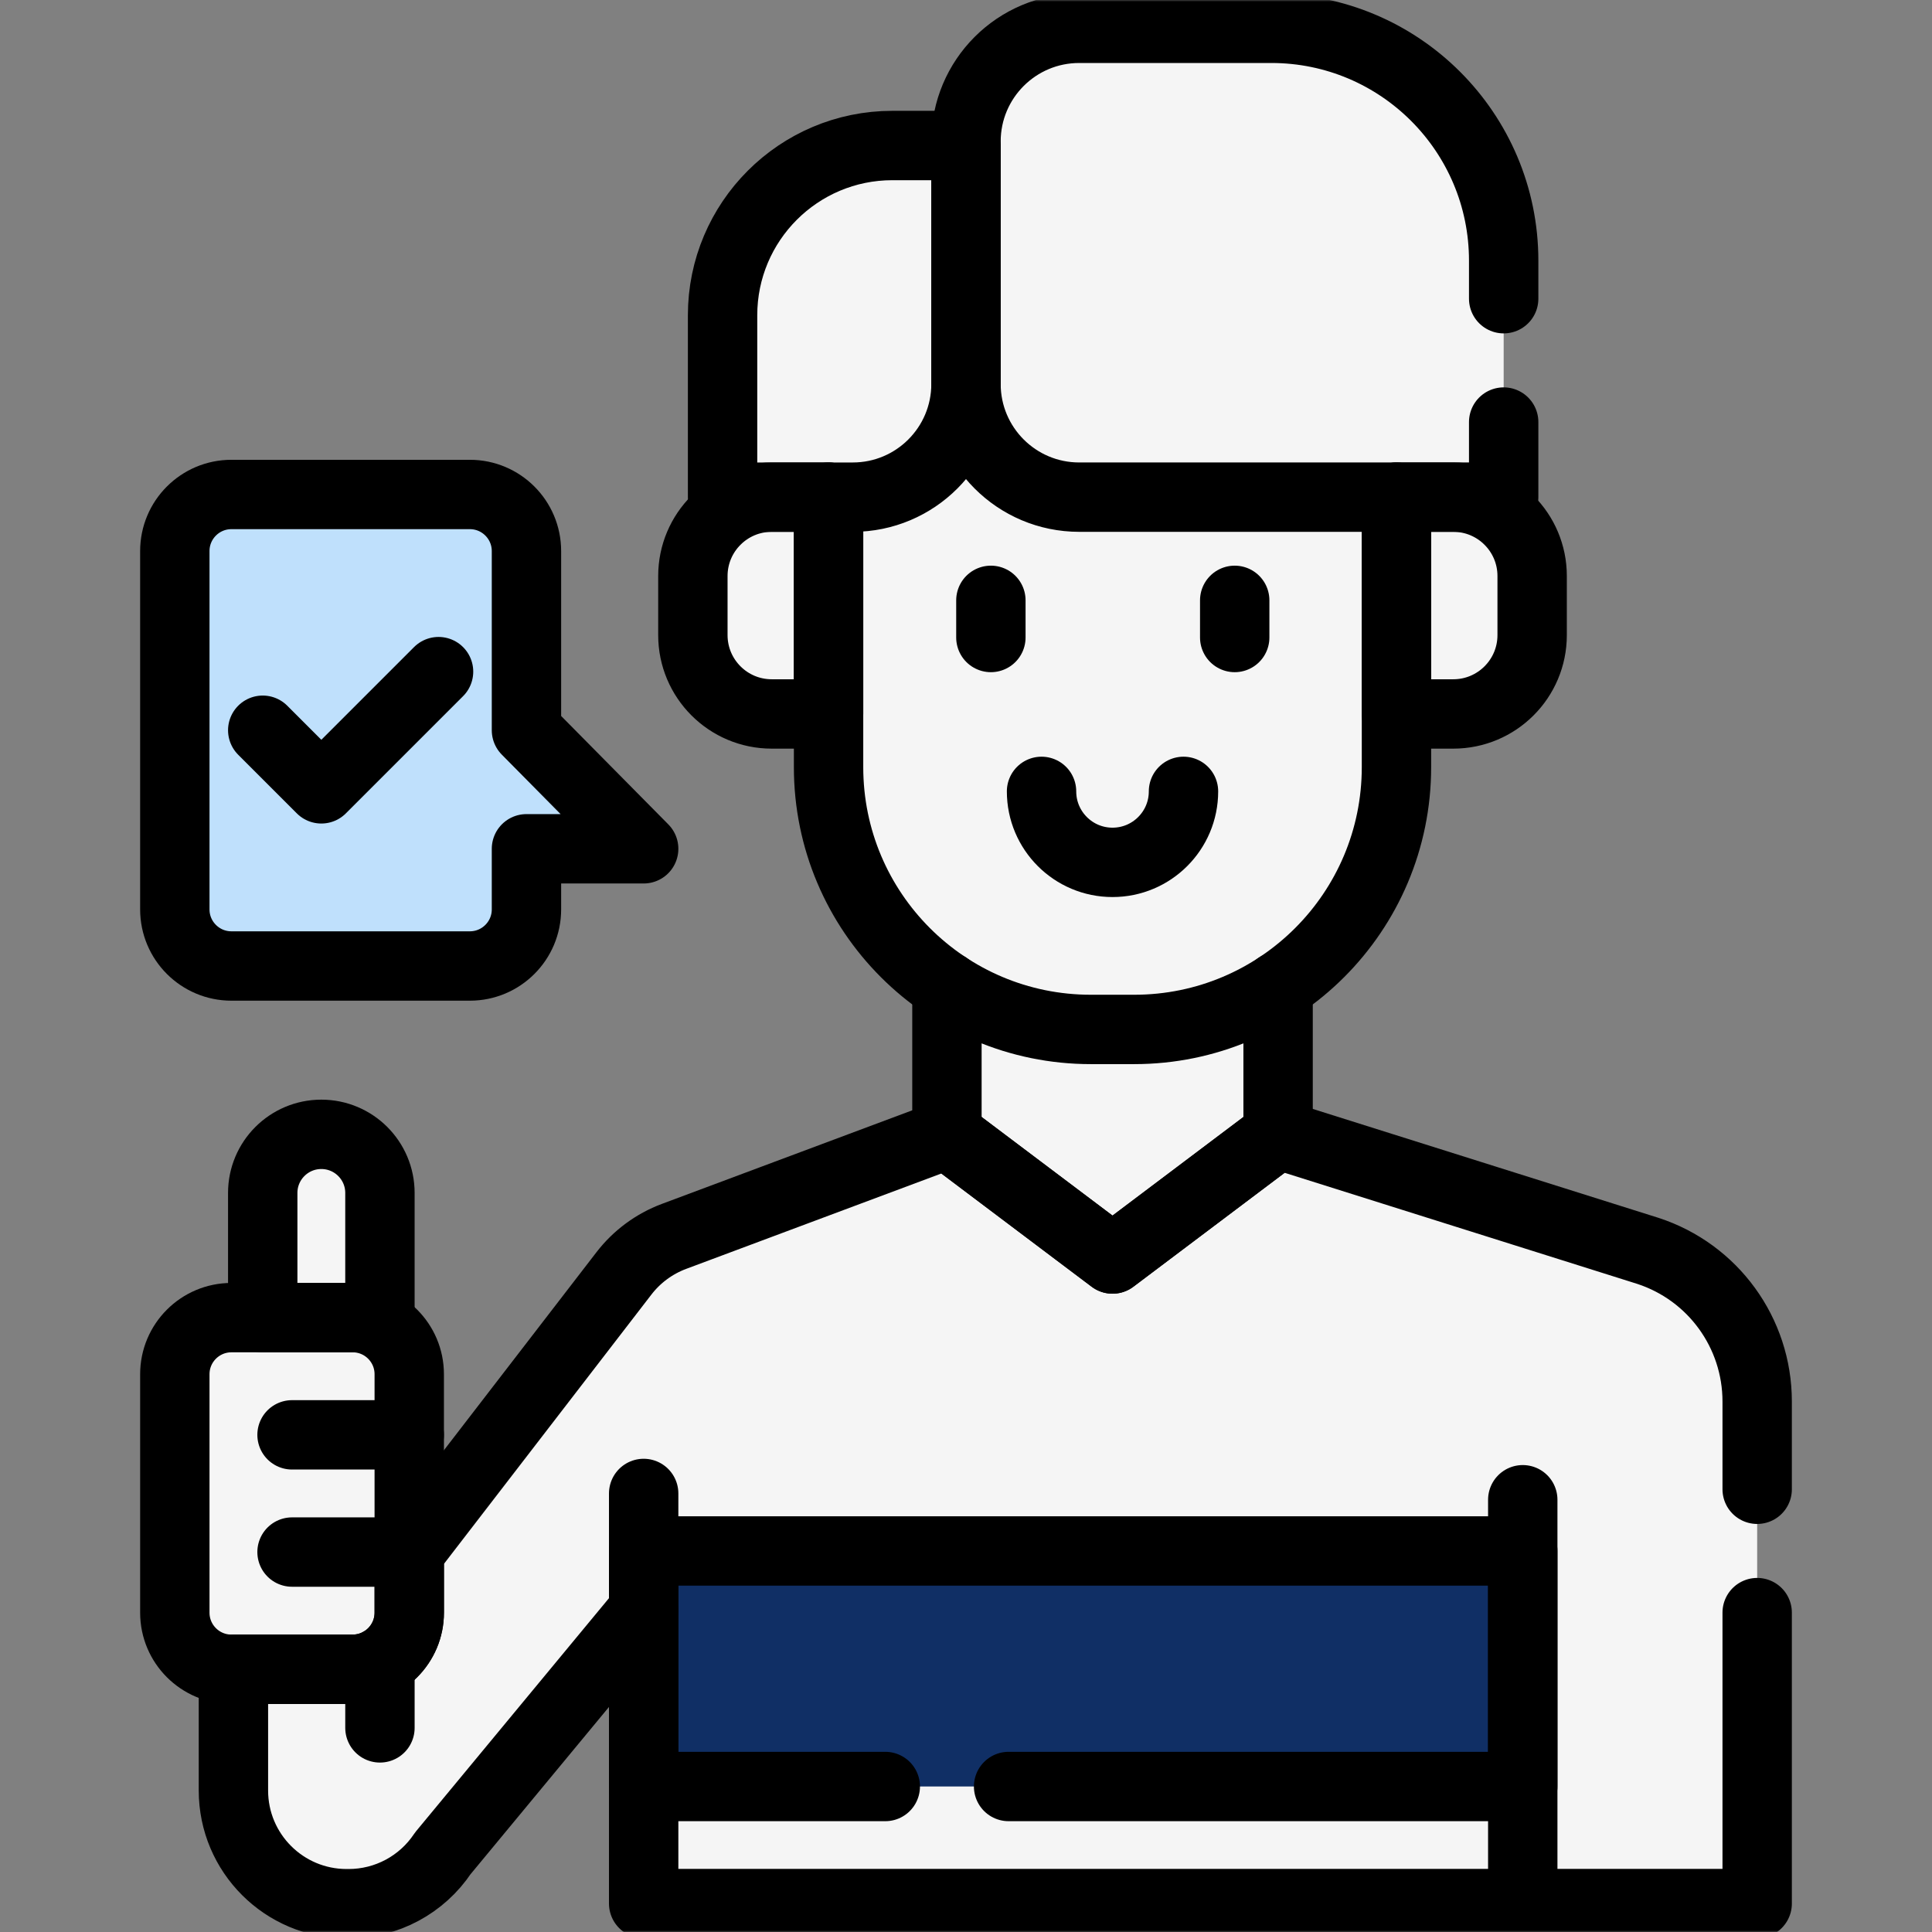
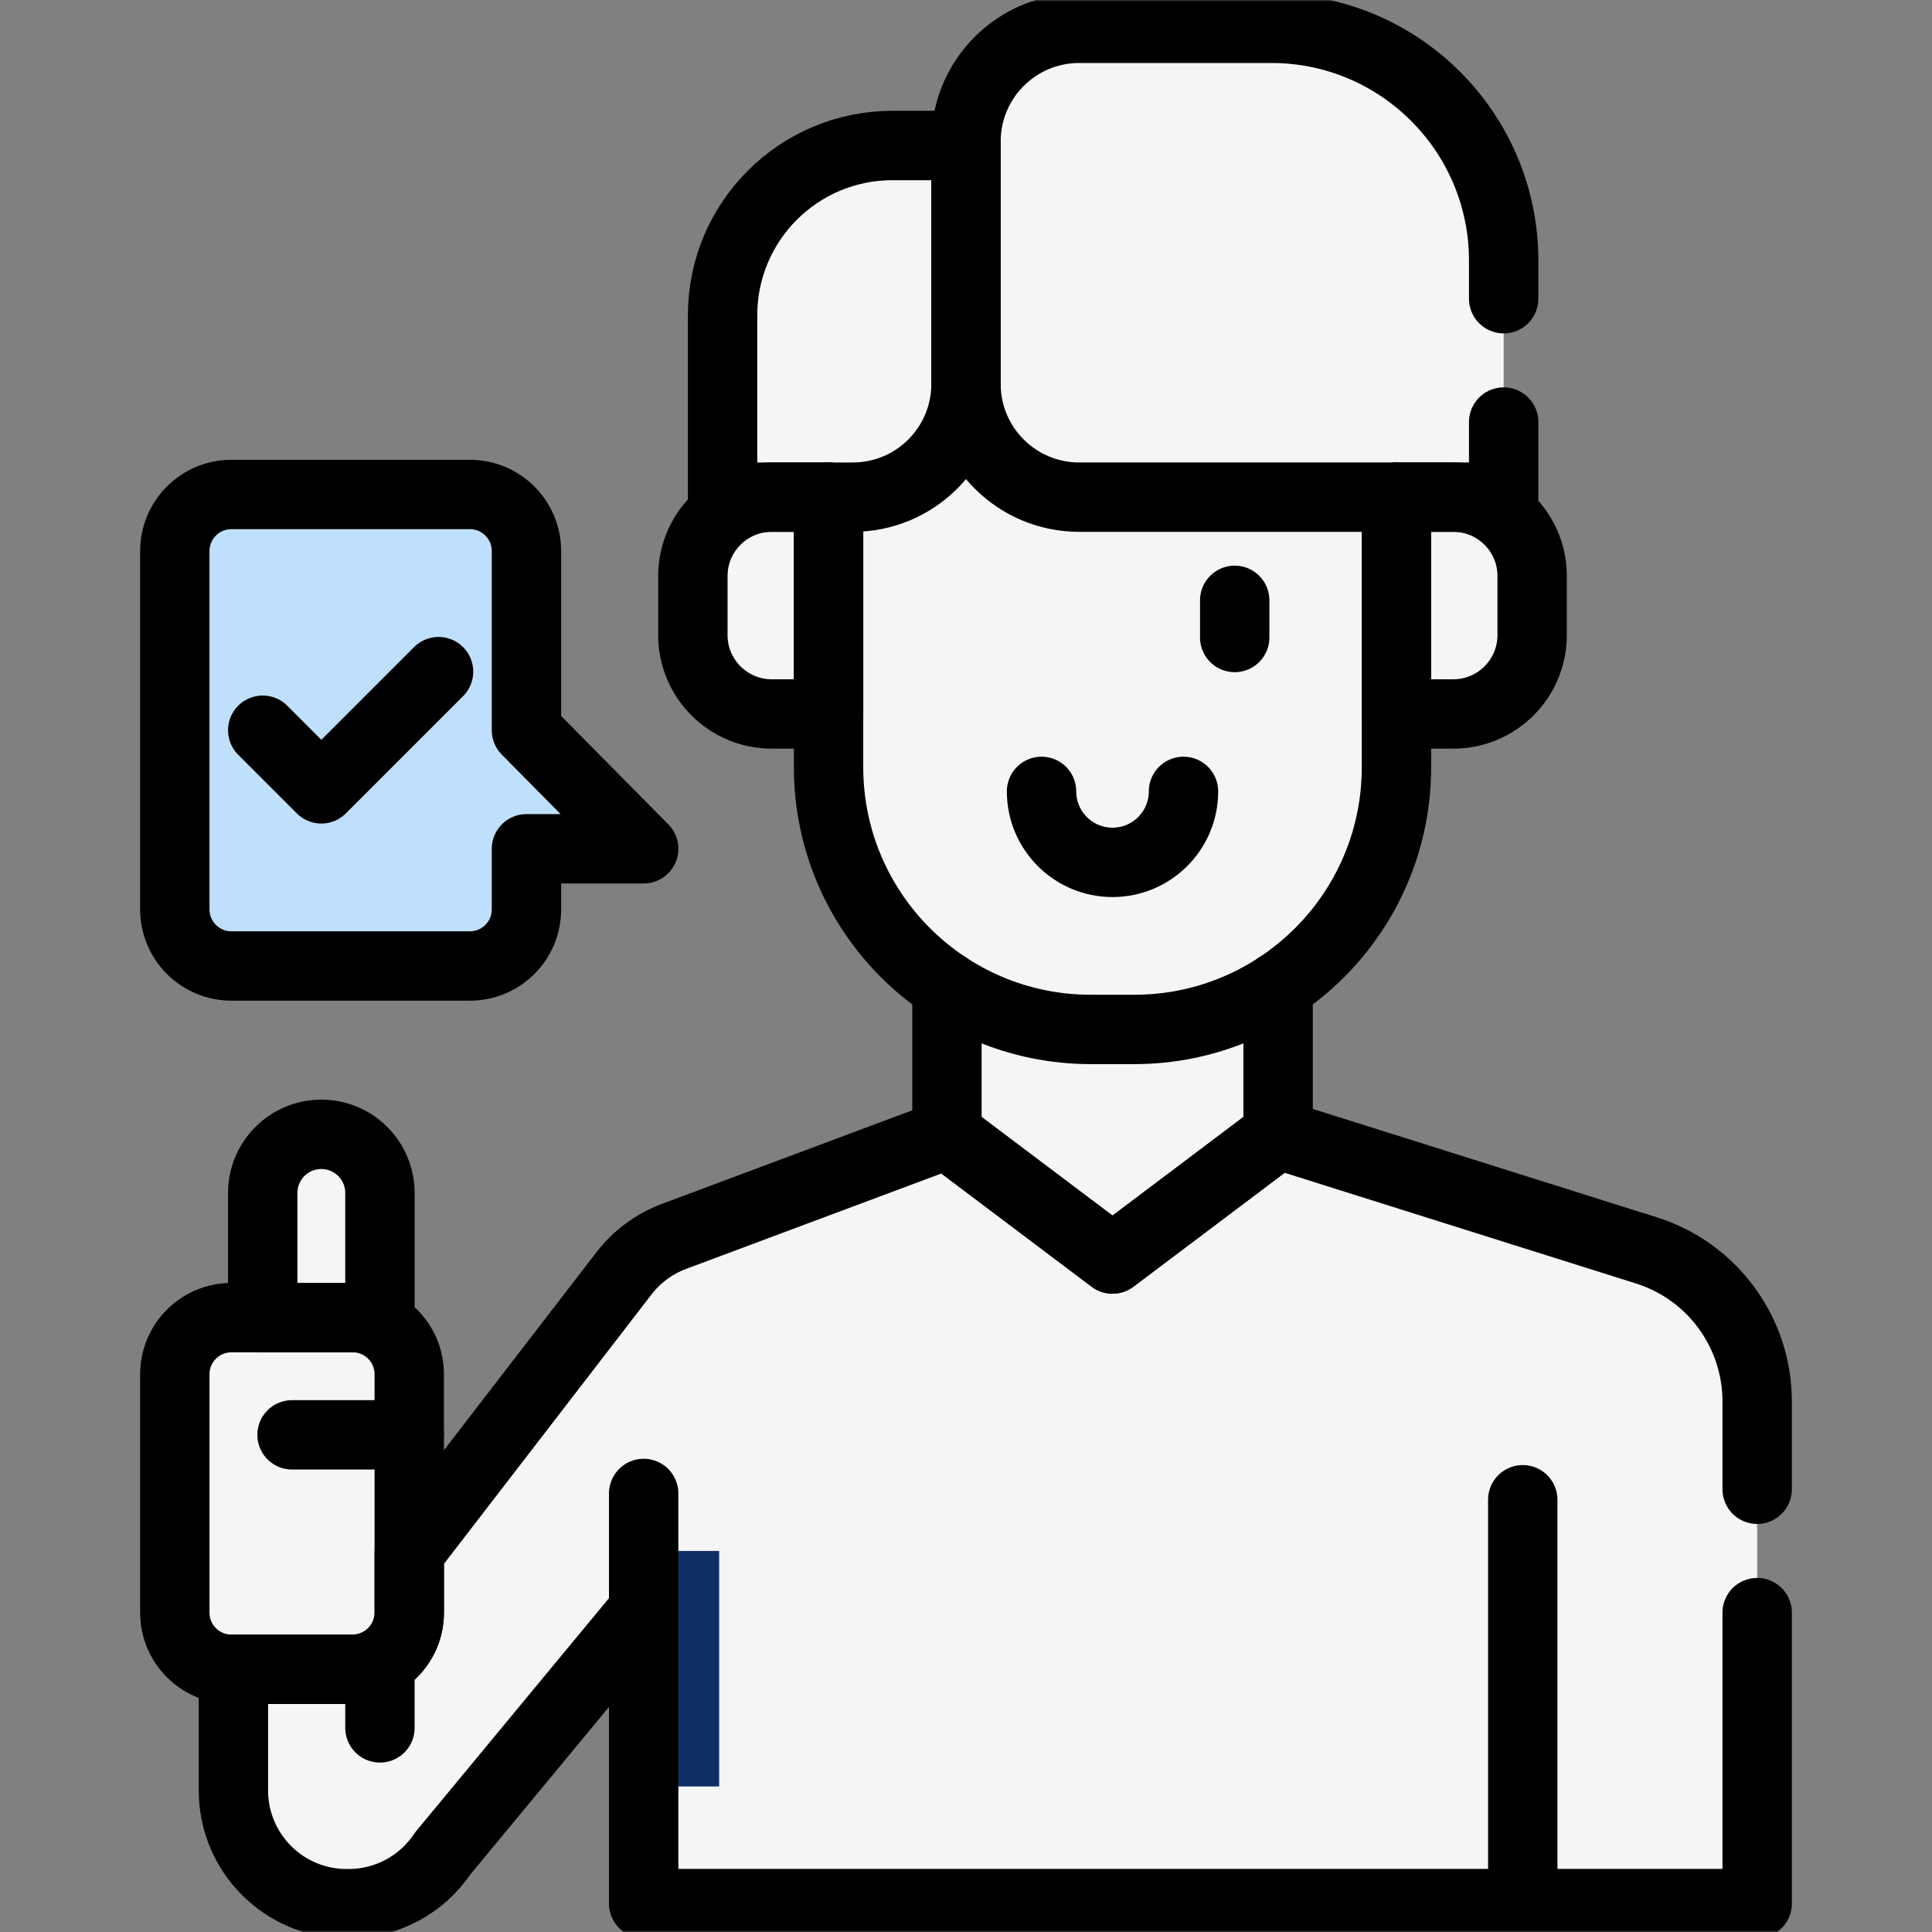
<svg xmlns="http://www.w3.org/2000/svg" width="557" height="557" viewBox="0 0 557 557" fill="none">
  <rect x="0" y="0" width="557" height="557" fill="#808080" stroke="none" />
  <path d="M368.478 284.387V327.032L320.741 362.976L273.004 327.032V284.387H368.478Z" fill="#F5F5F5" />
-   <path d="M294.762 327.032V284.388H273.004V327.032L320.741 362.976L331.62 354.785L294.762 327.032Z" fill="#F5F5F5" />
  <mask id="mask0_109_455" style="mask-type:luminance" maskUnits="userSpaceOnUse" x="0" y="0" width="557" height="557">
    <path d="M0 6.10352e-05H557V557H0V6.10352e-05Z" fill="white" />
  </mask>
  <g mask="url(#mask0_109_455)">
    <path d="M135.461 278.5H66.72C57.708 278.5 50.401 271.194 50.401 262.182V158.878C50.401 149.865 57.708 142.559 66.72 142.559H135.461C144.473 142.559 151.78 149.865 151.78 158.878V210.53L185.572 244.708H151.78V262.182C151.78 271.194 144.473 278.5 135.461 278.5Z" fill="#BFE0FC" />
    <path d="M75.745 379.877H109.537V343.928C109.537 334.598 101.972 327.032 92.641 327.032C83.309 327.032 75.745 334.598 75.745 343.928V379.877Z" fill="#FED2A4" />
    <path d="M114 329.11C110.329 327.769 106.115 327 101.625 327C87.472 327 76 334.587 76 343.947V380H100.749V343.947C100.749 337.556 106.102 331.997 114 329.11Z" fill="#F5F5F5" />
    <path d="M101.669 481.253C110.681 481.253 117.987 473.948 117.987 464.935V447.461L179.88 367.117C183.601 362.288 188.598 358.598 194.307 356.464L273.036 327.032L320.74 362.976L368.446 327.032L475.08 360.627C493.868 366.752 506.597 384.267 506.597 404.056V548.799L185.571 548.798V464.357L127.676 534.305C121.623 543.384 111.432 548.839 100.52 548.839H99.935C81.91 548.839 67.298 534.226 67.298 516.202V481.255L101.669 481.253Z" fill="#F5F5F5" />
    <path d="M185.571 548.798H207.329V447.143H185.571V548.798Z" fill="#F5F5F5" />
    <path d="M89.056 516.202V481.255L123.427 481.253C132.439 481.253 139.745 473.948 139.745 464.935V447.461L201.638 367.116C205.358 362.288 210.356 358.598 216.065 356.464L280.252 332.469L273.037 327.032L194.307 356.464C188.598 358.598 183.6 362.288 179.88 367.116L117.988 447.461V464.935C117.988 473.948 110.681 481.253 101.669 481.253L67.298 481.255V516.202C67.298 534.226 81.911 548.839 99.935 548.839H100.52C104.168 548.839 107.729 548.216 111.087 547.066C98.271 542.663 89.056 530.512 89.056 516.202Z" fill="#F5F5F5" />
-     <path d="M439.015 515.047H185.571V447.143H439.015V515.047Z" fill="#102F65" />
    <path d="M185.571 515.047H207.329V447.143H185.571V515.047Z" fill="#102F65" />
    <path d="M238.877 143.332H222.492C209.937 143.332 199.758 153.509 199.758 166.066V183.101C199.758 195.656 209.937 205.834 222.492 205.834H238.877V143.332Z" fill="#F5F5F5" />
    <path d="M402.602 143.332H418.988C431.543 143.332 441.722 153.509 441.722 166.066V183.101C441.722 195.656 431.543 205.834 418.988 205.834H402.602V143.332Z" fill="#F5F5F5" />
    <path d="M238.877 142.559V221.17C238.877 262.933 272.732 296.79 314.497 296.79H326.985C368.75 296.79 402.604 262.933 402.604 221.17V143.332L320.741 108.873L238.877 142.559Z" fill="#F5F5F5" />
    <path d="M260.635 221.17V142.558L331.497 113.401L320.741 108.872L238.877 142.558V221.17C238.877 262.934 272.732 296.79 314.497 296.79H326.985C328.543 296.79 330.086 296.726 331.62 296.634C292.016 294.238 260.635 261.377 260.635 221.17Z" fill="#F5F5F5" />
    <path d="M208.318 143.332H245.864C263.888 143.332 278.5 128.719 278.5 110.695V41.951H257.273C230.236 41.951 208.318 63.869 208.318 90.906V143.332Z" fill="#F5F5F5" />
    <path d="M278.499 41.965V41.95H257.273C230.237 41.95 208.318 63.869 208.318 90.906V143.332H230.076V90.906C230.076 64.048 251.708 42.252 278.499 41.965Z" fill="#F5F5F5" />
    <path d="M366.519 8.161C403.518 8.161 433.511 38.154 433.511 75.154V143.332H311.137C293.11 143.332 278.5 128.719 278.5 110.695V40.798C278.5 22.773 293.11 8.161 311.137 8.161H366.519Z" fill="#F5F5F5" />
    <path d="M300.256 110.695V40.798C300.256 22.774 314.869 8.161 332.893 8.161H311.135C293.111 8.161 278.499 22.774 278.499 40.798V110.695C278.499 128.719 293.111 143.332 311.135 143.332H332.893C314.869 143.332 300.256 128.719 300.256 110.695Z" fill="#F5F5F5" />
    <path d="M273.004 284.387V327.032L320.741 362.976L368.478 327.032V284.387" stroke="black" stroke-width="20" stroke-miterlimit="10" stroke-linecap="round" stroke-linejoin="round" />
    <path d="M238.877 143.332H222.492C209.937 143.332 199.758 153.509 199.758 166.066V183.101C199.758 195.656 209.937 205.834 222.492 205.834H238.877V143.332Z" stroke="black" stroke-width="20" stroke-miterlimit="10" stroke-linecap="round" stroke-linejoin="round" />
    <path d="M402.602 143.332H418.988C431.543 143.332 441.722 153.509 441.722 166.066V183.101C441.722 195.656 431.543 205.834 418.988 205.834H402.602V143.332Z" stroke="black" stroke-width="20" stroke-miterlimit="10" stroke-linecap="round" stroke-linejoin="round" />
    <path d="M355.97 173.081V183.79" stroke="black" stroke-width="20" stroke-miterlimit="10" stroke-linecap="round" stroke-linejoin="round" />
-     <path d="M285.673 173.081V183.79" stroke="black" stroke-width="20" stroke-miterlimit="10" stroke-linecap="round" stroke-linejoin="round" />
    <path d="M341.204 228.156C341.204 239.457 332.042 248.62 320.74 248.62C309.44 248.62 300.279 239.457 300.279 228.156" stroke="black" stroke-width="20" stroke-miterlimit="10" stroke-linecap="round" stroke-linejoin="round" />
    <path d="M433.513 121.68V143.329H311.136C293.109 143.329 278.499 128.72 278.499 110.692V40.795C278.499 22.769 293.109 8.159 311.136 8.159H366.52C403.521 8.159 433.513 38.153 433.513 75.151V86.118" stroke="black" stroke-width="20" stroke-miterlimit="10" stroke-linecap="round" stroke-linejoin="round" />
    <path d="M208.318 143.332H245.864C263.888 143.332 278.5 128.719 278.5 110.695V41.951H257.273C230.236 41.951 208.318 63.869 208.318 90.906V143.332Z" stroke="black" stroke-width="20" stroke-miterlimit="10" stroke-linecap="round" stroke-linejoin="round" />
    <path d="M66.72 481.255H101.669C110.681 481.255 117.987 473.948 117.987 464.936V396.195C117.987 387.183 110.681 379.876 101.669 379.876H66.72C57.708 379.876 50.402 387.183 50.402 396.195V464.936C50.402 473.948 57.708 481.255 66.72 481.255Z" fill="#F5F5F5" />
    <path d="M72.16 464.936V396.195C72.16 387.183 79.466 379.876 88.478 379.876H66.72C57.708 379.876 50.402 387.183 50.402 396.195V464.936C50.402 473.948 57.708 481.255 66.72 481.255H88.478C79.466 481.255 72.16 473.948 72.16 464.936Z" fill="#F5F5F5" />
    <path d="M506.598 464.921V548.798H185.571V464.355L127.673 534.306C121.626 543.38 111.432 548.841 100.52 548.841H99.932C81.906 548.841 67.295 534.231 67.295 516.205V481.251H101.674C110.681 481.251 117.992 473.951 117.992 464.932V447.46L179.882 367.12C183.603 362.289 188.595 358.602 194.307 356.459L273.038 327.031L320.741 362.975L368.446 327.031L475.08 360.625C493.869 366.75 506.598 384.264 506.598 404.054V429.358" stroke="black" stroke-width="20" stroke-miterlimit="10" stroke-linecap="round" stroke-linejoin="round" />
    <path d="M439.015 432.38V548.839" stroke="black" stroke-width="20" stroke-miterlimit="10" stroke-linecap="round" stroke-linejoin="round" />
    <path d="M66.72 481.255H101.669C110.681 481.255 117.987 473.948 117.987 464.936V396.195C117.987 387.183 110.681 379.876 101.669 379.876H66.72C57.708 379.876 50.402 387.183 50.402 396.195V464.936C50.402 473.948 57.708 481.255 66.72 481.255Z" stroke="black" stroke-width="20" stroke-miterlimit="10" stroke-linecap="round" stroke-linejoin="round" />
    <path d="M117.987 413.669H84.195" stroke="black" stroke-width="20" stroke-miterlimit="10" stroke-linecap="round" stroke-linejoin="round" />
-     <path d="M117.987 447.462H84.195" stroke="black" stroke-width="20" stroke-miterlimit="10" stroke-linecap="round" stroke-linejoin="round" />
    <path d="M109.538 479.233V498.151" stroke="black" stroke-width="20" stroke-miterlimit="10" stroke-linecap="round" stroke-linejoin="round" />
    <path d="M185.571 464.357V430.565" stroke="black" stroke-width="20" stroke-miterlimit="10" stroke-linecap="round" stroke-linejoin="round" />
    <path d="M75.745 379.877H109.537V343.928C109.537 334.598 101.972 327.032 92.641 327.032C83.309 327.032 75.745 334.598 75.745 343.928V379.877Z" stroke="black" stroke-width="20" stroke-miterlimit="10" stroke-linecap="round" stroke-linejoin="round" />
-     <path d="M290.781 515.052H439.018V447.144H185.571V515.052H255.229" stroke="black" stroke-width="20" stroke-miterlimit="10" stroke-linecap="round" stroke-linejoin="round" />
    <path d="M75.747 210.529L92.643 227.425L126.436 193.633" stroke="black" stroke-width="20" stroke-miterlimit="10" stroke-linecap="round" stroke-linejoin="round" />
    <path d="M135.461 278.5H66.72C57.708 278.5 50.401 271.194 50.401 262.182V158.878C50.401 149.865 57.708 142.559 66.72 142.559H135.461C144.473 142.559 151.78 149.865 151.78 158.878V210.53L185.572 244.708H151.78V262.182C151.78 271.194 144.473 278.5 135.461 278.5Z" stroke="black" stroke-width="20" stroke-miterlimit="10" stroke-linecap="round" stroke-linejoin="round" />
    <path d="M238.877 143.332V221.171C238.877 262.934 272.732 296.79 314.497 296.79H326.985C368.75 296.79 402.604 262.934 402.604 221.171V143.332" stroke="black" stroke-width="20" stroke-miterlimit="10" stroke-linecap="round" stroke-linejoin="round" />
  </g>
</svg>